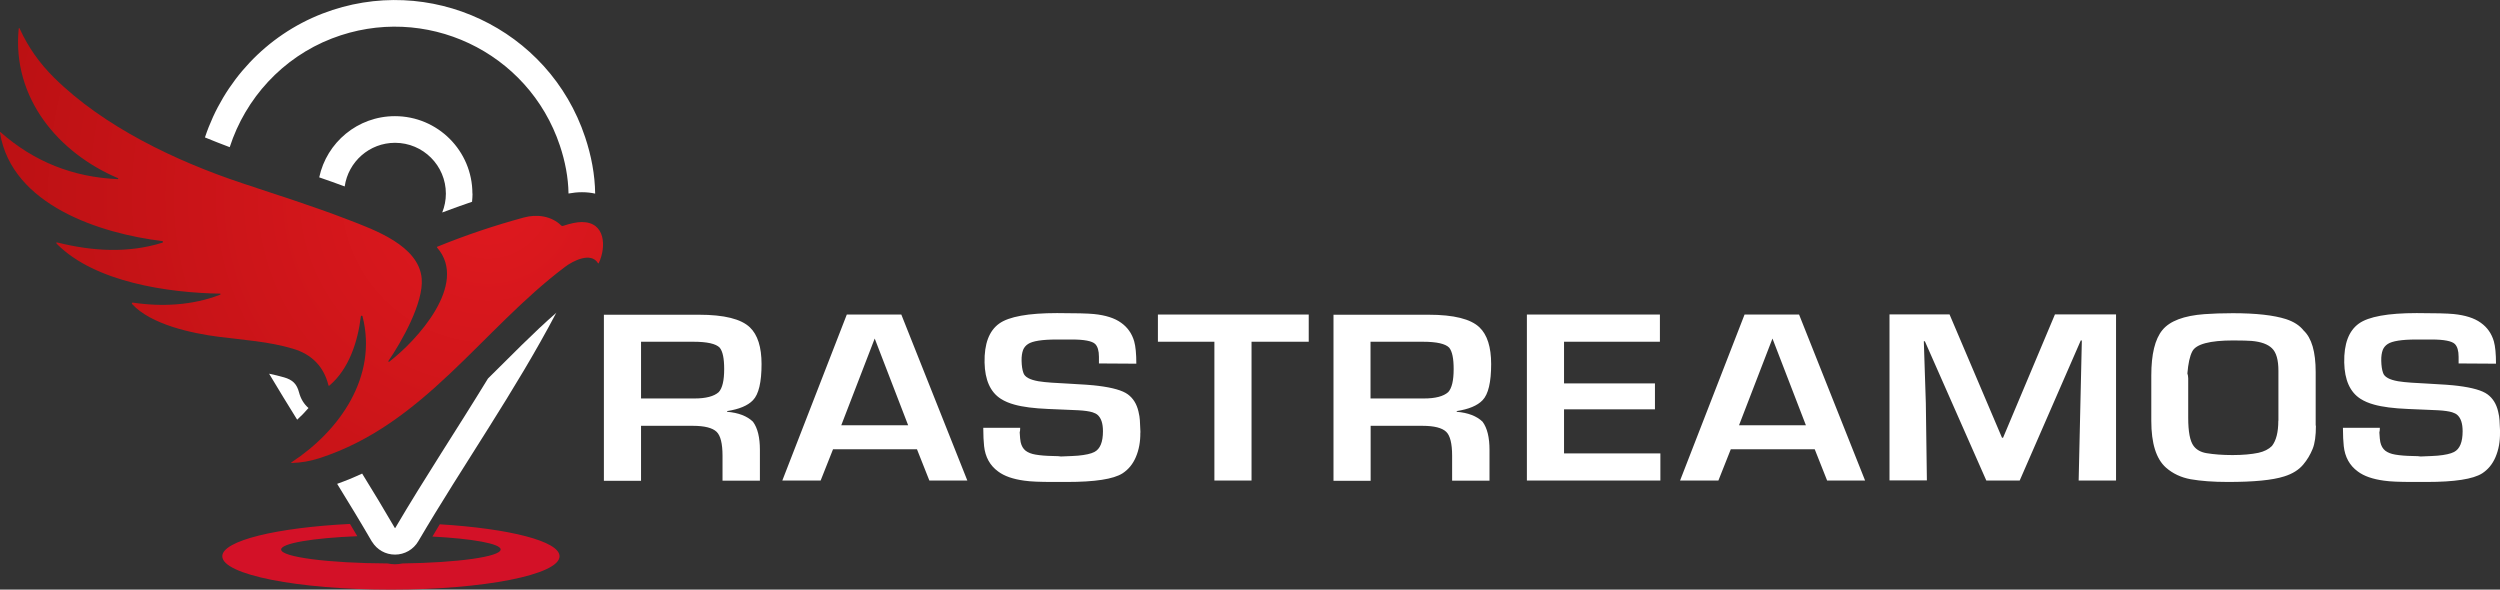
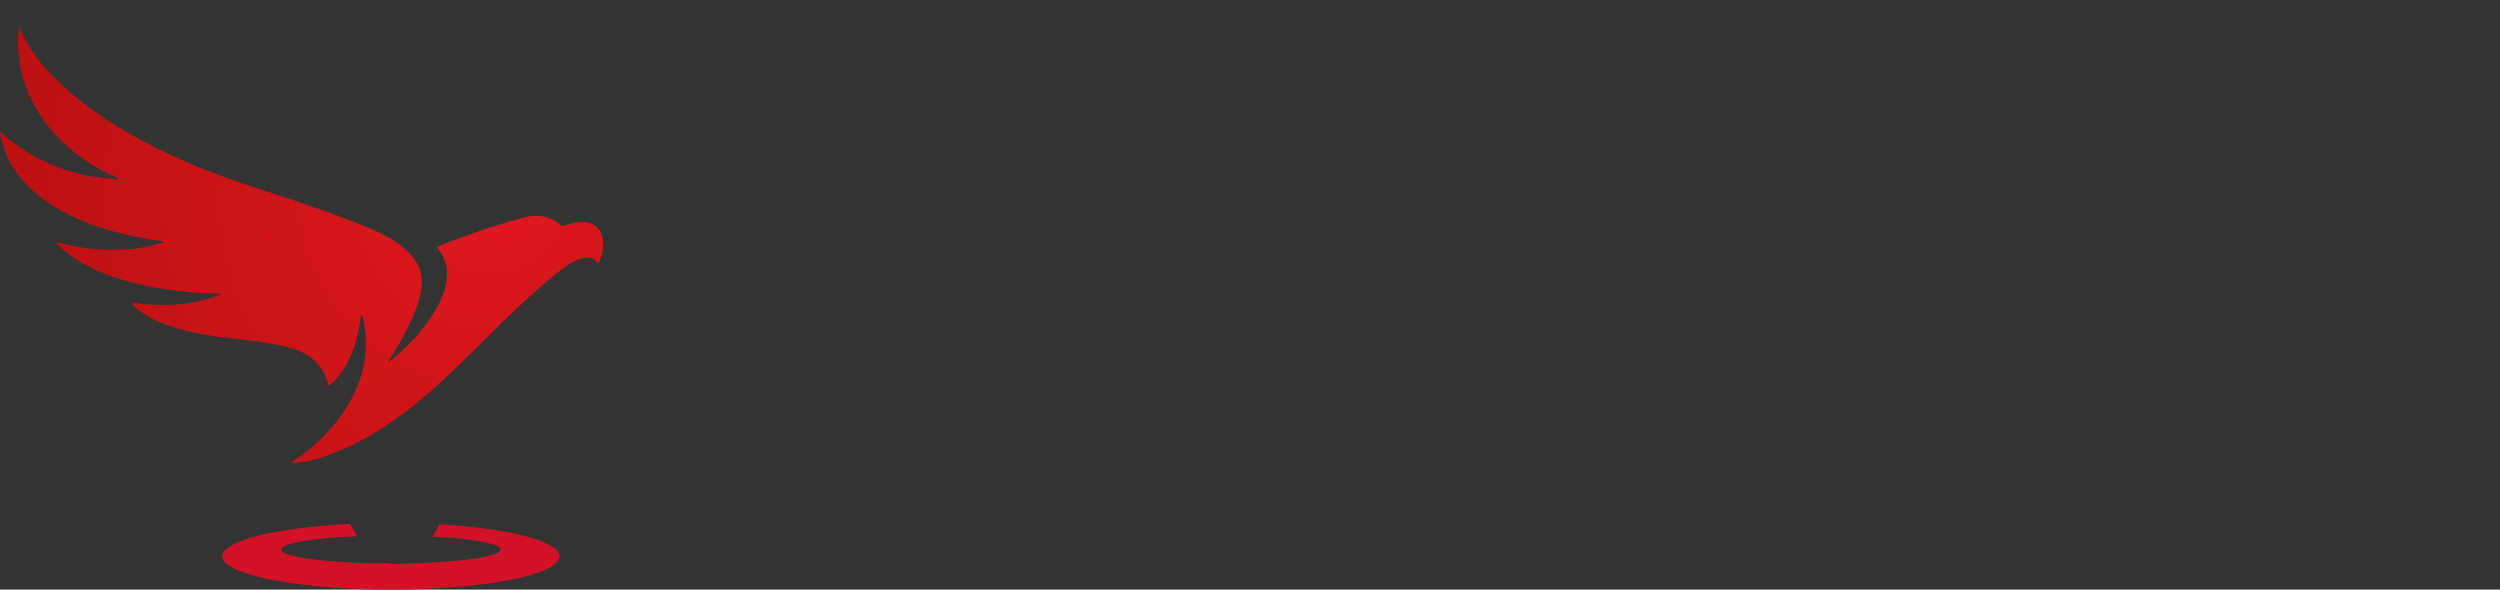
<svg xmlns="http://www.w3.org/2000/svg" id="Layer_1" data-name="Layer 1" viewBox="0 0 212 50">
  <rect x="0" y="0" width="212" height="50" fill="#333333" stroke="none" />
  <defs>
    <style>
      .cls-1 {
        fill: #d31127;
      }

      .cls-2, .cls-3 {
        fill: #fff;
      }

      .cls-3, .cls-4 {
        fill-rule: evenodd;
      }

      .cls-4 {
        fill: url(#radial-gradient);
      }
    </style>
    <radialGradient id="radial-gradient" cx="41.4" cy="16.6" fx="41.4" fy="16.6" r="49.76" gradientUnits="userSpaceOnUse">
      <stop offset="0" stop-color="#df191f" />
      <stop offset="1" stop-color="#b50f11" />
    </radialGradient>
  </defs>
  <path class="cls-4" d="M32.93,30.62s0,.02,0,.02c0,.02.02.04.04.04,0,0,.02,0,.03,0,2.29-1.75,6.77-6.58,4.07-9.68-.03-.04-.03-.07.02-.08,2.4-.98,4.85-1.8,7.35-2.48,1.08-.29,2.31-.14,3.16.69.03.03.08.04.13.03.66-.22,1.2-.33,1.61-.33,2.01,0,2.08,2.1,1.44,3.47-.02.05-.05.05-.08,0-.61-.95-2.1-.18-2.77.32-7.1,5.34-11.96,13.37-20.86,16.24-.75.24-1.52.38-2.31.4-.1,0-.11-.02-.02-.07,4.06-2.66,7.31-7.26,6-12.37,0-.03-.04-.05-.07-.05-.04,0-.07.03-.07.06-.25,2.11-1,4.46-2.66,5.86-.05.04-.08.03-.09-.03-.4-1.58-1.4-2.61-3.01-3.09-2.04-.61-4.19-.74-6.29-1.01-2.26-.29-5.75-1.03-7.35-2.78-.01-.01-.02-.03-.02-.05,0-.04.03-.07.07-.07,0,0,0,0,.01,0,2.45.37,5.07.24,7.41-.67,0,0,.02-.01.02-.02.02-.02.01-.05,0-.07,0,0-.02,0-.03,0-4.41-.07-10.58-.97-13.8-4.18-.14-.14-.11-.19.08-.14,2.9.72,5.92.91,8.83,0,.03,0,.05-.04.05-.07,0-.04-.03-.07-.07-.07C8.55,19.81,1.01,17.42,0,11.27c-.01-.08,0-.09.07-.04,2.82,2.48,6.13,3.8,9.92,3.96.02,0,.04-.02.04-.04,0-.02,0-.03-.02-.04C4.92,12.95,1.04,8.3,1.58,2.49c.01-.15.05-.16.11-.02.7,1.53,1.67,2.91,2.92,4.14,4.19,4.13,10.27,7.04,15.91,8.92,3,1,6.05,1.96,9,3.1,2.2.85,6,2.19,6.24,4.99.18,2.03-1.7,5.36-2.83,7" />
  <path class="cls-1" d="M42.45,46.6c0,.61-3.65,1.12-8.32,1.18-.21.04-.42.07-.64.07s-.42-.03-.62-.07c-5.01-.02-9.03-.54-9.03-1.18,0-.53,2.71-.98,6.46-1.13-.21-.35-.41-.7-.62-1.04-6.22.31-10.83,1.42-10.83,2.74,0,1.56,6.4,2.83,14.3,2.83s14.3-1.27,14.3-2.83c0-1.28-4.28-2.35-10.16-2.71-.21.35-.42.69-.62,1.04,3.39.18,5.79.6,5.79,1.1Z" />
-   <path class="cls-3" d="M25.2,35.59c-.8-1.29-1.6-2.59-2.38-3.9.43.09.86.19,1.27.31.72.21,1.08.55,1.27,1.28.14.54.42.99.8,1.32-.3.35-.62.68-.96.99M17.38,11.65c1.57-4.73,5.18-8.65,9.97-10.5,9.05-3.49,19.2,1.26,22.27,10.48.52,1.56.83,3.17.85,4.79-.35-.08-.72-.12-1.12-.12-.38,0-.76.04-1.14.11-.02-1.37-.29-2.74-.73-4.06C44.81,4.36,36.03.22,28.15,3.26c-4.19,1.62-7.33,5.07-8.67,9.22-.7-.26-1.4-.54-2.11-.83ZM40.06,16.42c0-3.63-2.94-6.57-6.57-6.57-3.16,0-5.79,2.23-6.42,5.19.72.25,1.44.5,2.16.77.3-2.09,2.09-3.7,4.27-3.7,2.38,0,4.31,1.93,4.31,4.31,0,.56-.11,1.1-.31,1.6.84-.32,1.68-.62,2.53-.91.02-.23.04-.46.04-.69ZM47.19,26.49c-3.52,6.7-7.89,12.89-11.72,19.41-.41.7-1.16,1.13-1.97,1.13s-1.53-.41-1.95-1.09l-.03-.04c-.95-1.64-1.94-3.26-2.93-4.87.73-.26,1.43-.55,2.12-.87.94,1.52,1.87,3.06,2.77,4.61,0,0,.01.01.02.01,0,0,.02,0,.02-.01,2.49-4.24,5.26-8.41,7.86-12.67,1.91-1.88,3.79-3.83,5.81-5.59Z" />
-   <path class="cls-2" d="M212,36.68c.01.75-.11,1.45-.38,2.08-.26.61-.64,1.06-1.13,1.38-.77.49-2.34.73-4.71.73h-1.18c-1.1,0-1.91-.03-2.44-.11-.95-.13-1.69-.38-2.22-.78-.7-.51-1.09-1.23-1.19-2.15-.04-.39-.07-.91-.07-1.55h3.13c0,.16-.01.29-.04.39.02.4.05.67.08.82.07.32.21.56.42.73.21.16.49.27.84.33.4.07.89.11,1.48.12.35,0,.58.02.68.04.77-.03,1.26-.05,1.45-.07.63-.06,1.09-.16,1.38-.31.49-.25.73-.84.73-1.76,0-.66-.15-1.12-.46-1.39-.09-.08-.24-.16-.43-.22-.27-.08-.66-.14-1.2-.17-.19,0-.5-.02-.91-.04l-1.65-.07c-1.19-.05-2.15-.17-2.86-.37-.44-.12-.82-.28-1.15-.49-.89-.57-1.35-1.6-1.38-3.08-.03-1.59.39-2.69,1.24-3.3.82-.59,2.46-.89,4.91-.89,1.57,0,2.61.03,3.13.08.98.1,1.75.34,2.3.74.55.39.92.92,1.11,1.58.12.43.18,1.05.18,1.89l-3.17-.02v-.56c0-.52-.11-.88-.32-1.09-.26-.25-.92-.38-1.97-.38h-1.29c-1.24,0-2.05.13-2.43.38-.2.13-.34.3-.42.5-.09.24-.14.55-.13.93.01.42.06.76.15,1.01.11.36.54.59,1.28.72.31.05.69.09,1.12.12l1.22.07c1.38.07,2.3.14,2.74.2,1.21.15,2.05.39,2.5.72.45.33.75.81.9,1.45.07.29.11.54.12.74.01.19.03.54.05,1.05M193.21,35.68v-4.24c0-.92-.18-1.56-.55-1.91-.35-.34-.92-.55-1.72-.62-.27-.02-.8-.04-1.56-.04-1.99,0-3.15.31-3.47.92-.22.41-.35,1.04-.42,1.88.04.11.07.25.07.43v3.34c0,1.17.15,1.97.46,2.38.24.32.61.53,1.1.61.61.1,1.34.16,2.2.16.88,0,1.61-.07,2.19-.19.49-.11.87-.3,1.15-.58.36-.46.54-1.17.54-2.14ZM196.39,36.1c0,.85-.09,1.51-.28,1.97-.2.49-.46.93-.8,1.33-.37.44-.9.78-1.61,1-1,.32-2.59.47-4.77.47-1.25,0-2.3-.08-3.16-.23-.82-.15-1.52-.48-2.1-.99-.83-.74-1.24-2.06-1.24-3.96v-3.85c0-1.8.31-3.08.94-3.85.63-.77,1.82-1.22,3.56-1.35.7-.05,1.51-.08,2.41-.08,1.97,0,3.47.17,4.51.5.67.22,1.16.54,1.49.96.69.64,1.03,1.81,1.03,3.53v4.54ZM179.42,40.75h-3.15l.27-11.88h-.09l-5.18,11.88h-2.83l-5.21-11.81h-.09l.17,5.23.09,6.57h-3.17v-14.08h5.09l4.45,10.46h.09s4.4-10.46,4.4-10.46h5.18v14.08ZM153.14,36.06l-2.83-7.34h-.01l-2.83,7.34h5.67ZM158.16,40.75h-3.22l-1.05-2.65h-7.12l-1.05,2.65h-3.25l5.47-14.08h4.62l5.6,14.08ZM140.8,40.75h-11.32v-14.08h11.28v2.31h-8.13v3.53h7.71v2.2h-7.71v3.74h8.17v2.31ZM123.27,31.29c0-.89-.12-1.49-.38-1.81-.32-.33-1.06-.5-2.23-.5h-4.44v4.81h4.53c.97,0,1.66-.18,2.06-.54.31-.34.46-.99.46-1.95ZM126.45,30.86c0,1.55-.24,2.58-.73,3.08-.44.46-1.17.76-2.19.92v.06c.96.08,1.69.36,2.19.84.4.54.59,1.34.59,2.39v2.61h-3.17v-2.12c0-1.03-.17-1.7-.5-2.02-.35-.34-1.03-.51-2.01-.51h-4.4v4.66h-3.15v-14.08h8.07c2.13,0,3.57.36,4.31,1.07.66.63.99,1.67.99,3.12ZM110.97,28.98h-4.84v11.77h-3.15v-11.77h-4.79v-2.31h12.79v2.31ZM96.7,36.68c.01.75-.11,1.45-.38,2.08-.26.61-.64,1.06-1.13,1.38-.77.49-2.34.73-4.71.73h-1.18c-1.1,0-1.91-.03-2.44-.11-.95-.13-1.69-.38-2.22-.78-.7-.51-1.09-1.23-1.19-2.15-.04-.39-.07-.91-.07-1.55h3.13c0,.16-.01.29-.04.39.02.4.05.67.08.82.07.32.21.56.42.73.21.16.49.27.84.33.4.07.89.11,1.48.12.35,0,.58.02.68.04.77-.03,1.26-.05,1.45-.07.63-.06,1.09-.16,1.38-.31.49-.25.73-.84.73-1.76,0-.66-.15-1.12-.46-1.39-.09-.08-.24-.16-.43-.22-.27-.08-.66-.14-1.2-.17-.19,0-.5-.02-.91-.04l-1.65-.07c-1.19-.05-2.15-.17-2.86-.37-.44-.12-.82-.28-1.15-.49-.89-.57-1.35-1.6-1.38-3.08-.03-1.59.39-2.69,1.24-3.3.82-.59,2.46-.89,4.91-.89,1.57,0,2.61.03,3.13.08.98.1,1.75.34,2.3.74.55.39.92.92,1.11,1.58.12.43.18,1.05.18,1.89l-3.17-.02v-.56c0-.52-.11-.88-.32-1.09-.26-.25-.92-.38-1.97-.38h-1.29c-1.24,0-2.05.13-2.43.38-.2.13-.34.3-.42.5-.09.24-.14.55-.13.93.01.42.06.76.15,1.01.11.36.54.59,1.28.72.31.05.69.09,1.12.12l1.22.07c1.38.07,2.3.14,2.74.2,1.21.15,2.05.39,2.5.72.45.33.75.81.9,1.45.07.29.11.54.12.74.01.19.03.54.05,1.05ZM77.01,36.06l-2.83-7.34h-.01l-2.83,7.34h5.67ZM82.03,40.75h-3.22l-1.05-2.65h-7.12l-1.05,2.65h-3.25l5.47-14.08h4.62l5.6,14.08ZM61.41,31.29c0-.89-.12-1.49-.38-1.81-.32-.33-1.06-.5-2.23-.5h-4.44v4.81h4.53c.97,0,1.66-.18,2.06-.54.31-.34.46-.99.46-1.95ZM64.58,30.86c0,1.55-.24,2.58-.73,3.08-.44.46-1.17.76-2.19.92v.06c.96.08,1.69.36,2.19.84.4.54.59,1.34.59,2.39v2.61h-3.17v-2.12c0-1.03-.17-1.7-.5-2.02-.35-.34-1.03-.51-2.01-.51h-4.4v4.66h-3.15v-14.08h8.07c2.13,0,3.57.36,4.31,1.07.66.63.99,1.67.99,3.12Z" />
</svg>